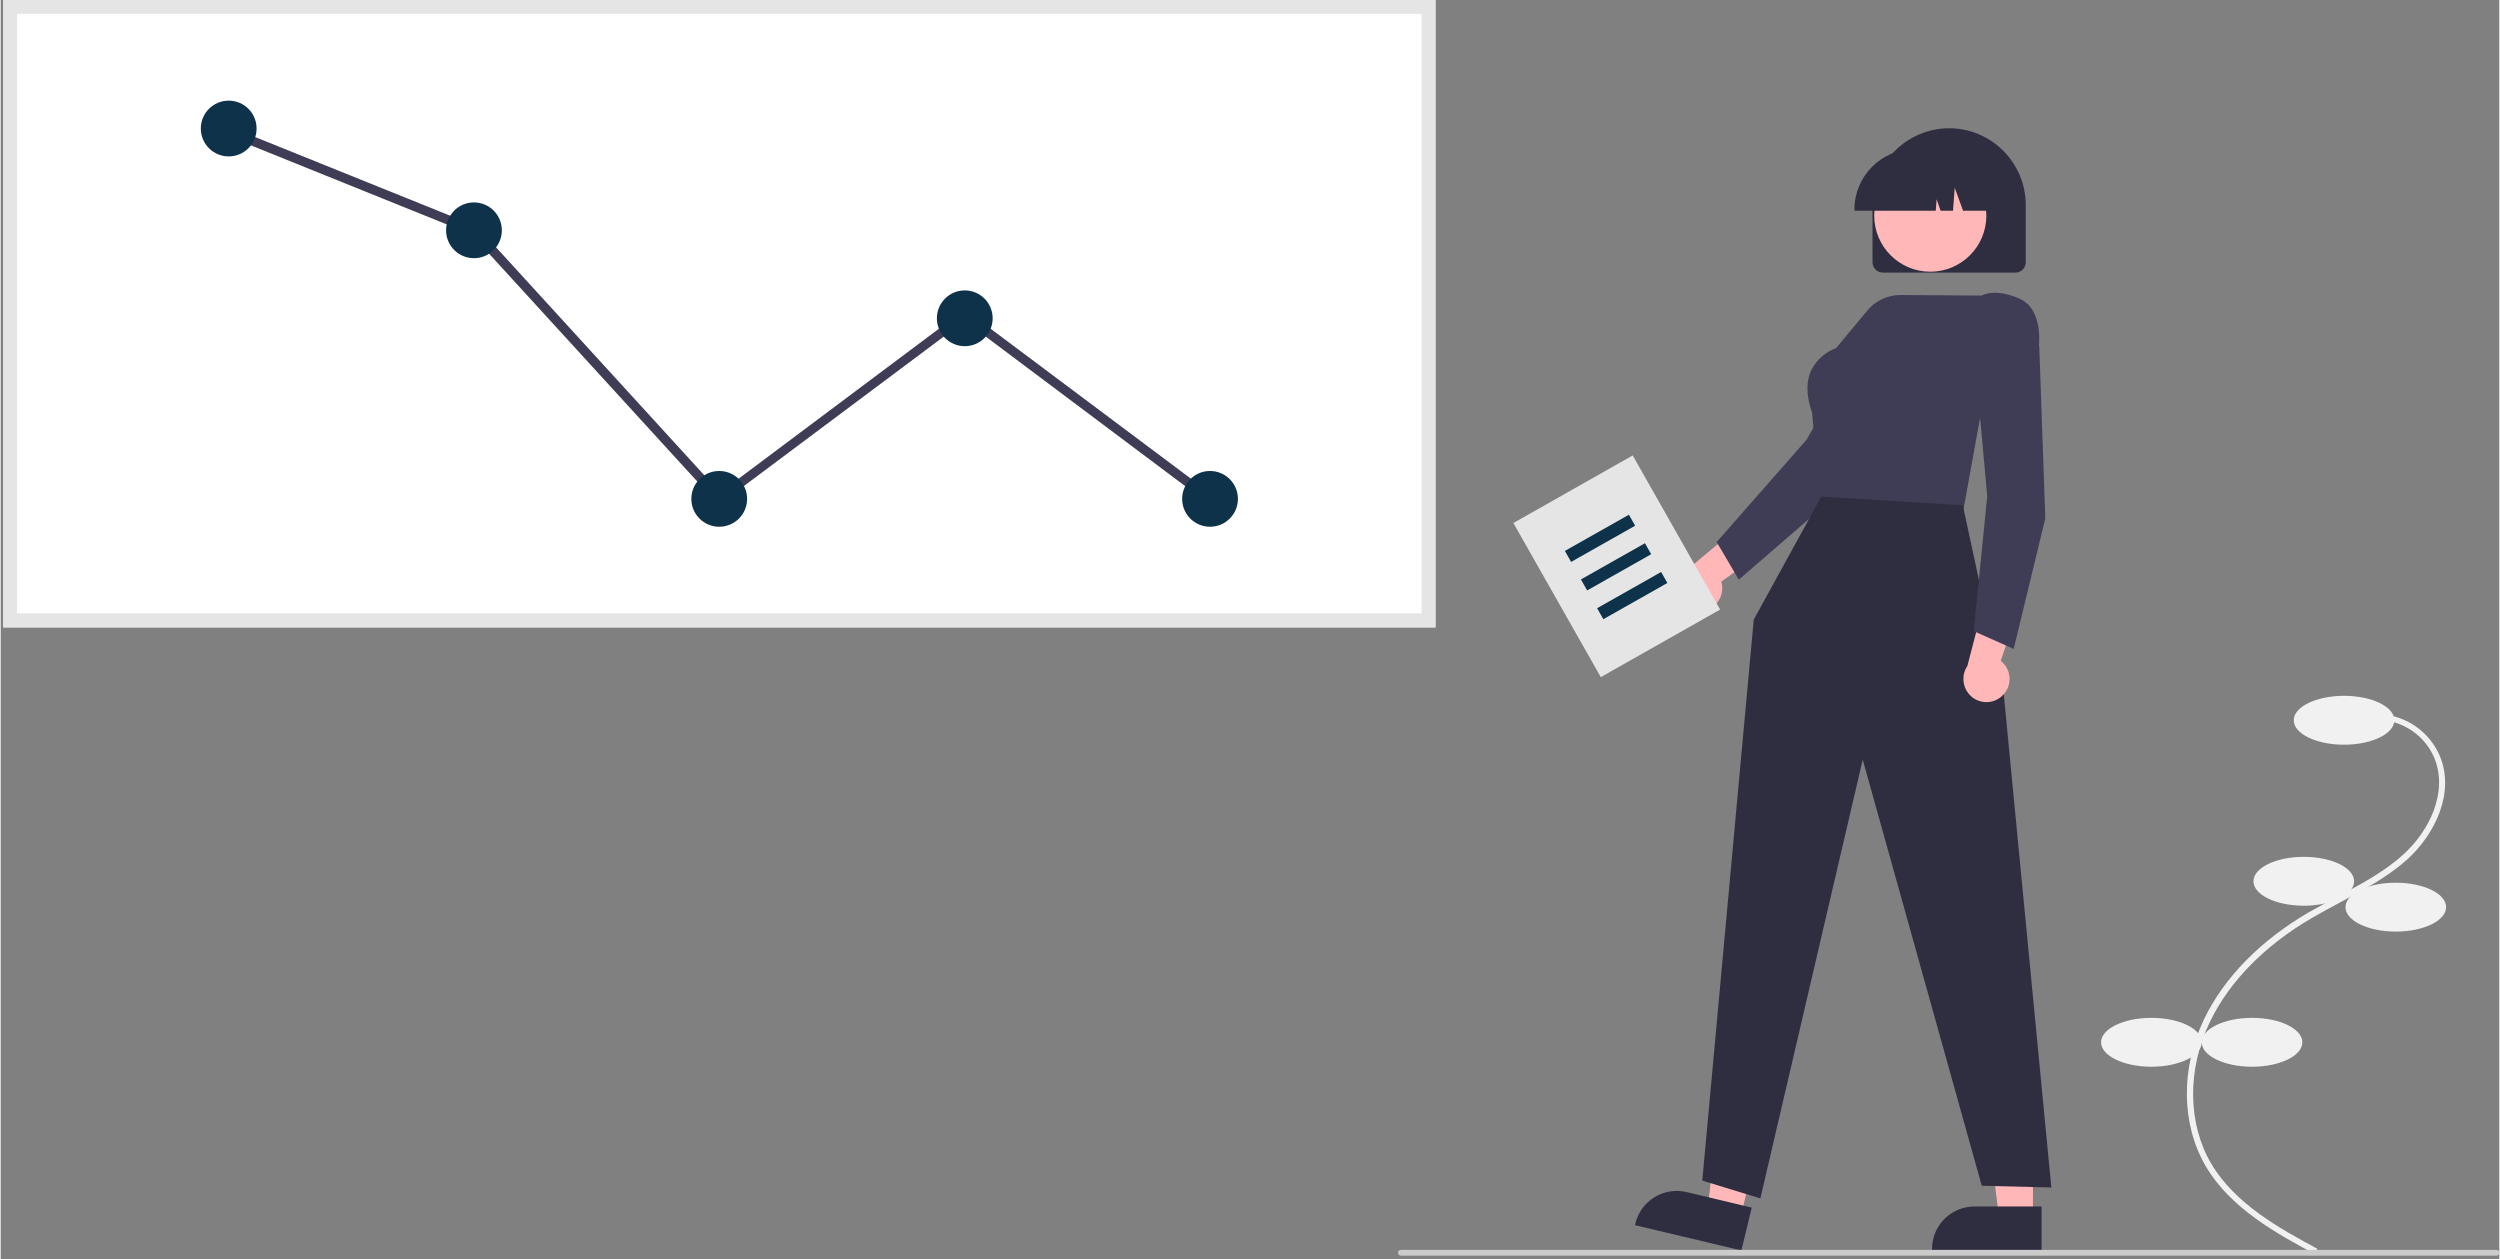
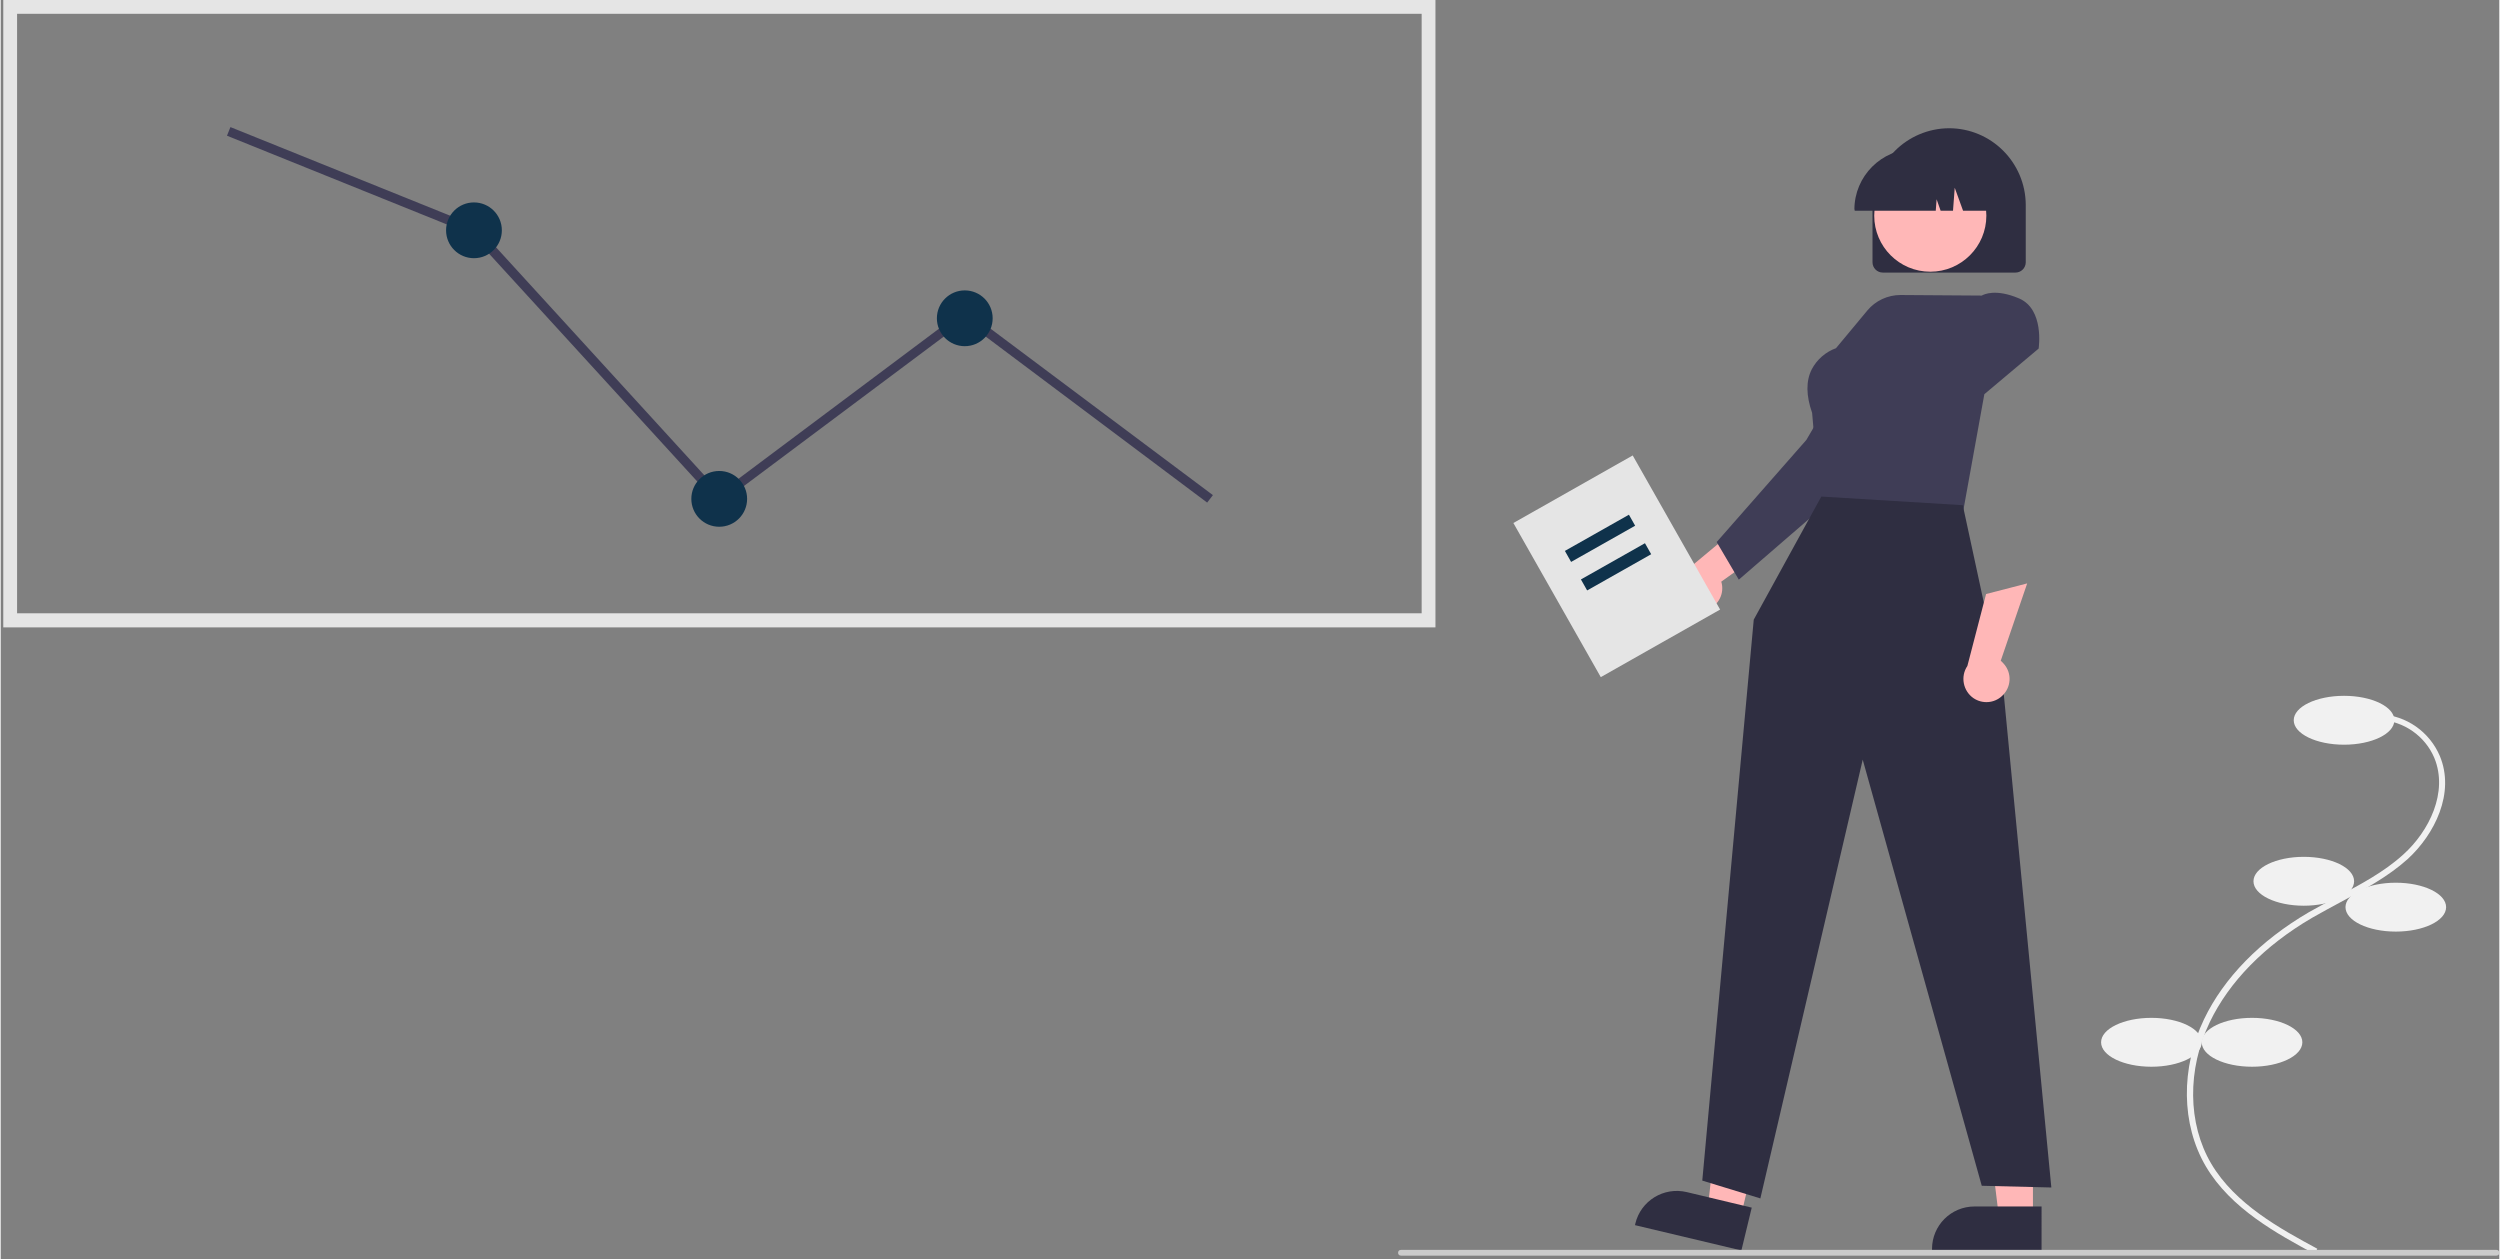
<svg xmlns="http://www.w3.org/2000/svg" width="800px" height="403px" version="1.1" id="ad07665f-e659-413d-926e-85d1027b2af9" x="0px" y="0px" viewBox="0 0 869 438" style="enable-background:new 0 0 869 438;" xml:space="preserve">
  <rect x="0" y="0" width="869" height="438" fill="#808080" stroke="none" />
  <style type="text/css">
	.st0{fill:#F1F1F1;}
	.st1{fill:#FFB7B7;}
	.st2{fill:#3F3D56;}
	.st3{fill:#E5E5E5;}
	.st4{fill:#0F324B;}
	.st5{fill:#2F2E41;}
	.st6{fill:#FFFFFF;}
	.st7{fill:#CBCBCB;}
</style>
  <path class="st0" d="M804.7,436.1l1-1.8c-12.8-6.9-28.6-15.5-36.9-29.6c-8.2-13.9-8.4-32.7-0.5-49.2c6.7-14,19-26.6,35.6-36.3  c3.3-1.9,6.7-3.7,10-5.5c8-4.3,16.3-8.7,23.2-14.9c9.4-8.6,16.6-23,11.2-35.9c-3.6-8.4-11.6-14-20.7-14.5l-0.1,2  c8.3,0.4,15.7,5.6,18.9,13.2c4.9,11.9-1.8,25.5-10.8,33.6c-6.7,6.1-14.9,10.4-22.8,14.6c-3.3,1.8-6.8,3.6-10.1,5.5  c-16.9,9.9-29.5,22.8-36.4,37.2c-8.2,17.1-7.9,36.6,0.6,51.1C775.6,420.4,791.8,429.1,804.7,436.1z" />
  <ellipse class="st0" cx="815" cy="250.5" rx="17.5" ry="8.5" />
  <ellipse class="st0" cx="801" cy="306.5" rx="17.5" ry="8.5" />
  <ellipse class="st0" cx="833" cy="315.5" rx="17.5" ry="8.5" />
  <ellipse class="st0" cx="783" cy="362.5" rx="17.5" ry="8.5" />
  <ellipse class="st0" cx="748" cy="362.5" rx="17.5" ry="8.5" />
  <path class="st1" d="M591.6,212.5c4.4-0.5,7.6-4.4,7.1-8.8c-0.1-0.5-0.1-0.9-0.3-1.4l23.1-16.5l-13.8-5.3L587.9,197  c-4.2,1.5-6.3,6.2-4.8,10.3C584.4,210.8,587.9,212.9,591.6,212.5L591.6,212.5z" />
  <path class="st2" d="M604.5,201.6l-7.7-13.1l0.2-0.2l31-35.3l24-41l20.9,2.7l0.3,6.3l-0.1,0.1L639.9,171l0,0L604.5,201.6z" />
  <path class="st3" d="M598,212l-41.5,23.5l-30.4-53.6l41.5-23.5L598,212z" />
  <rect x="543.7" y="184.8" transform="matrix(0.87 -0.492 0.492 0.87 -19.926 298.329)" class="st4" width="25.6" height="4.4" />
  <rect x="549.3" y="194.7" transform="matrix(0.87 -0.492 0.492 0.87 -24.091 302.389)" class="st4" width="25.6" height="4.4" />
-   <rect x="554.9" y="204.7" transform="matrix(0.87 -0.492 0.492 0.87 -28.257 306.448)" class="st4" width="25.6" height="4.4" />
  <polygon class="st1" points="706.8,423.5 695,423.5 689.4,377.9 706.8,377.9 " />
  <path class="st5" d="M709.8,434.9l-38.1,0v-0.5c0-8.2,6.6-14.8,14.8-14.8h0l23.3,0L709.8,434.9z" />
  <polygon class="st1" points="605.2,423.1 593.7,420.3 598.8,374.7 615.7,378.8 " />
  <path class="st5" d="M605.4,434.9l-37-8.8l0.1-0.5c1.9-8,9.9-12.9,17.9-11l0,0L609,420L605.4,434.9z" />
  <path class="st5" d="M651,91.2V71.3c0-14.7,11.9-26.6,26.6-26.7c14.7,0,26.6,11.9,26.7,26.6c0,0,0,0,0,0.1v19.9c0,2-1.6,3.6-3.6,3.6  h-46.1C652.6,94.8,651,93.2,651,91.2z" />
  <circle class="st1" cx="671.1" cy="75" r="19.5" />
  <path class="st5" d="M644.7,72.9c0-11.6,9.4-21.1,21.1-21.1h4c11.6,0,21.1,9.4,21.1,21.1v0.4h-8.4l-2.9-8l-0.6,8h-4.3l-1.4-4l-0.3,4  h-28.2V72.9z" />
  <path class="st2" d="M682.5,178l-49.7-1.9l-2.8-32.5c-2.1-6-2.2-11.1-0.1-15.2c1.8-3.4,4.8-6,8.4-7.3l10.9-13.1  c2.8-3.4,7.1-5.4,11.5-5.4l28.3,0.2c0.7-0.4,4.8-2.5,13,1c8.8,3.8,6.8,17.1,6.8,17.3l0,0.1l-0.1,0.1l-18.8,15.8L682.5,178z" />
  <polygon class="st5" points="633.2,172.7 609.7,215.5 591.8,410.6 612,416.8 647.6,264.2 689,412.4 713.2,413 696.7,241.9   682.4,175.7 " />
  <path class="st1" d="M696,242.1c3.3-3,3.6-8,0.6-11.3c-0.3-0.4-0.7-0.7-1-1l9.2-26.9l-14.3,3.7l-6.5,25c-2.5,3.7-1.5,8.7,2.1,11.2  C689.2,244.9,693.3,244.6,696,242.1z" />
-   <path class="st2" d="M700.1,225.7l-13.9-6.2l4.7-46.9l-4.3-47.3l18.5-10l3.9,5l0,0.1l2.1,59.9l0,0L700.1,225.7z" />
-   <path class="st6" d="M499,218.2H0.9V0H499L499,218.2z" />
  <path class="st3" d="M499,218.2H0.9V0H499L499,218.2z M5.7,213.3h488.5V4.8H5.7L5.7,213.3z" />
  <g>
    <polygon class="st2" points="163.7,81.5 78.7,47.2 79.9,44.2 165.2,78.6 165.6,78.7 250.2,171.3 335.3,107.6 421.6,172.2    419.6,174.8 335.3,111.6 249.7,175.6  " />
-     <circle class="st4" cx="420.6" cy="173.5" r="9.7" />
    <circle class="st4" cx="335.3" cy="110.7" r="9.7" />
    <circle class="st4" cx="249.9" cy="173.5" r="9.7" />
    <circle class="st4" cx="164.6" cy="80.1" r="9.7" />
-     <circle class="st4" cx="79.3" cy="44.7" r="9.7" />
  </g>
  <path class="st7" d="M868,436.7H487c-0.6,0-1-0.4-1-1s0.4-1,1-1h381c0.6,0,1,0.4,1,1S868.6,436.7,868,436.7z" />
</svg>